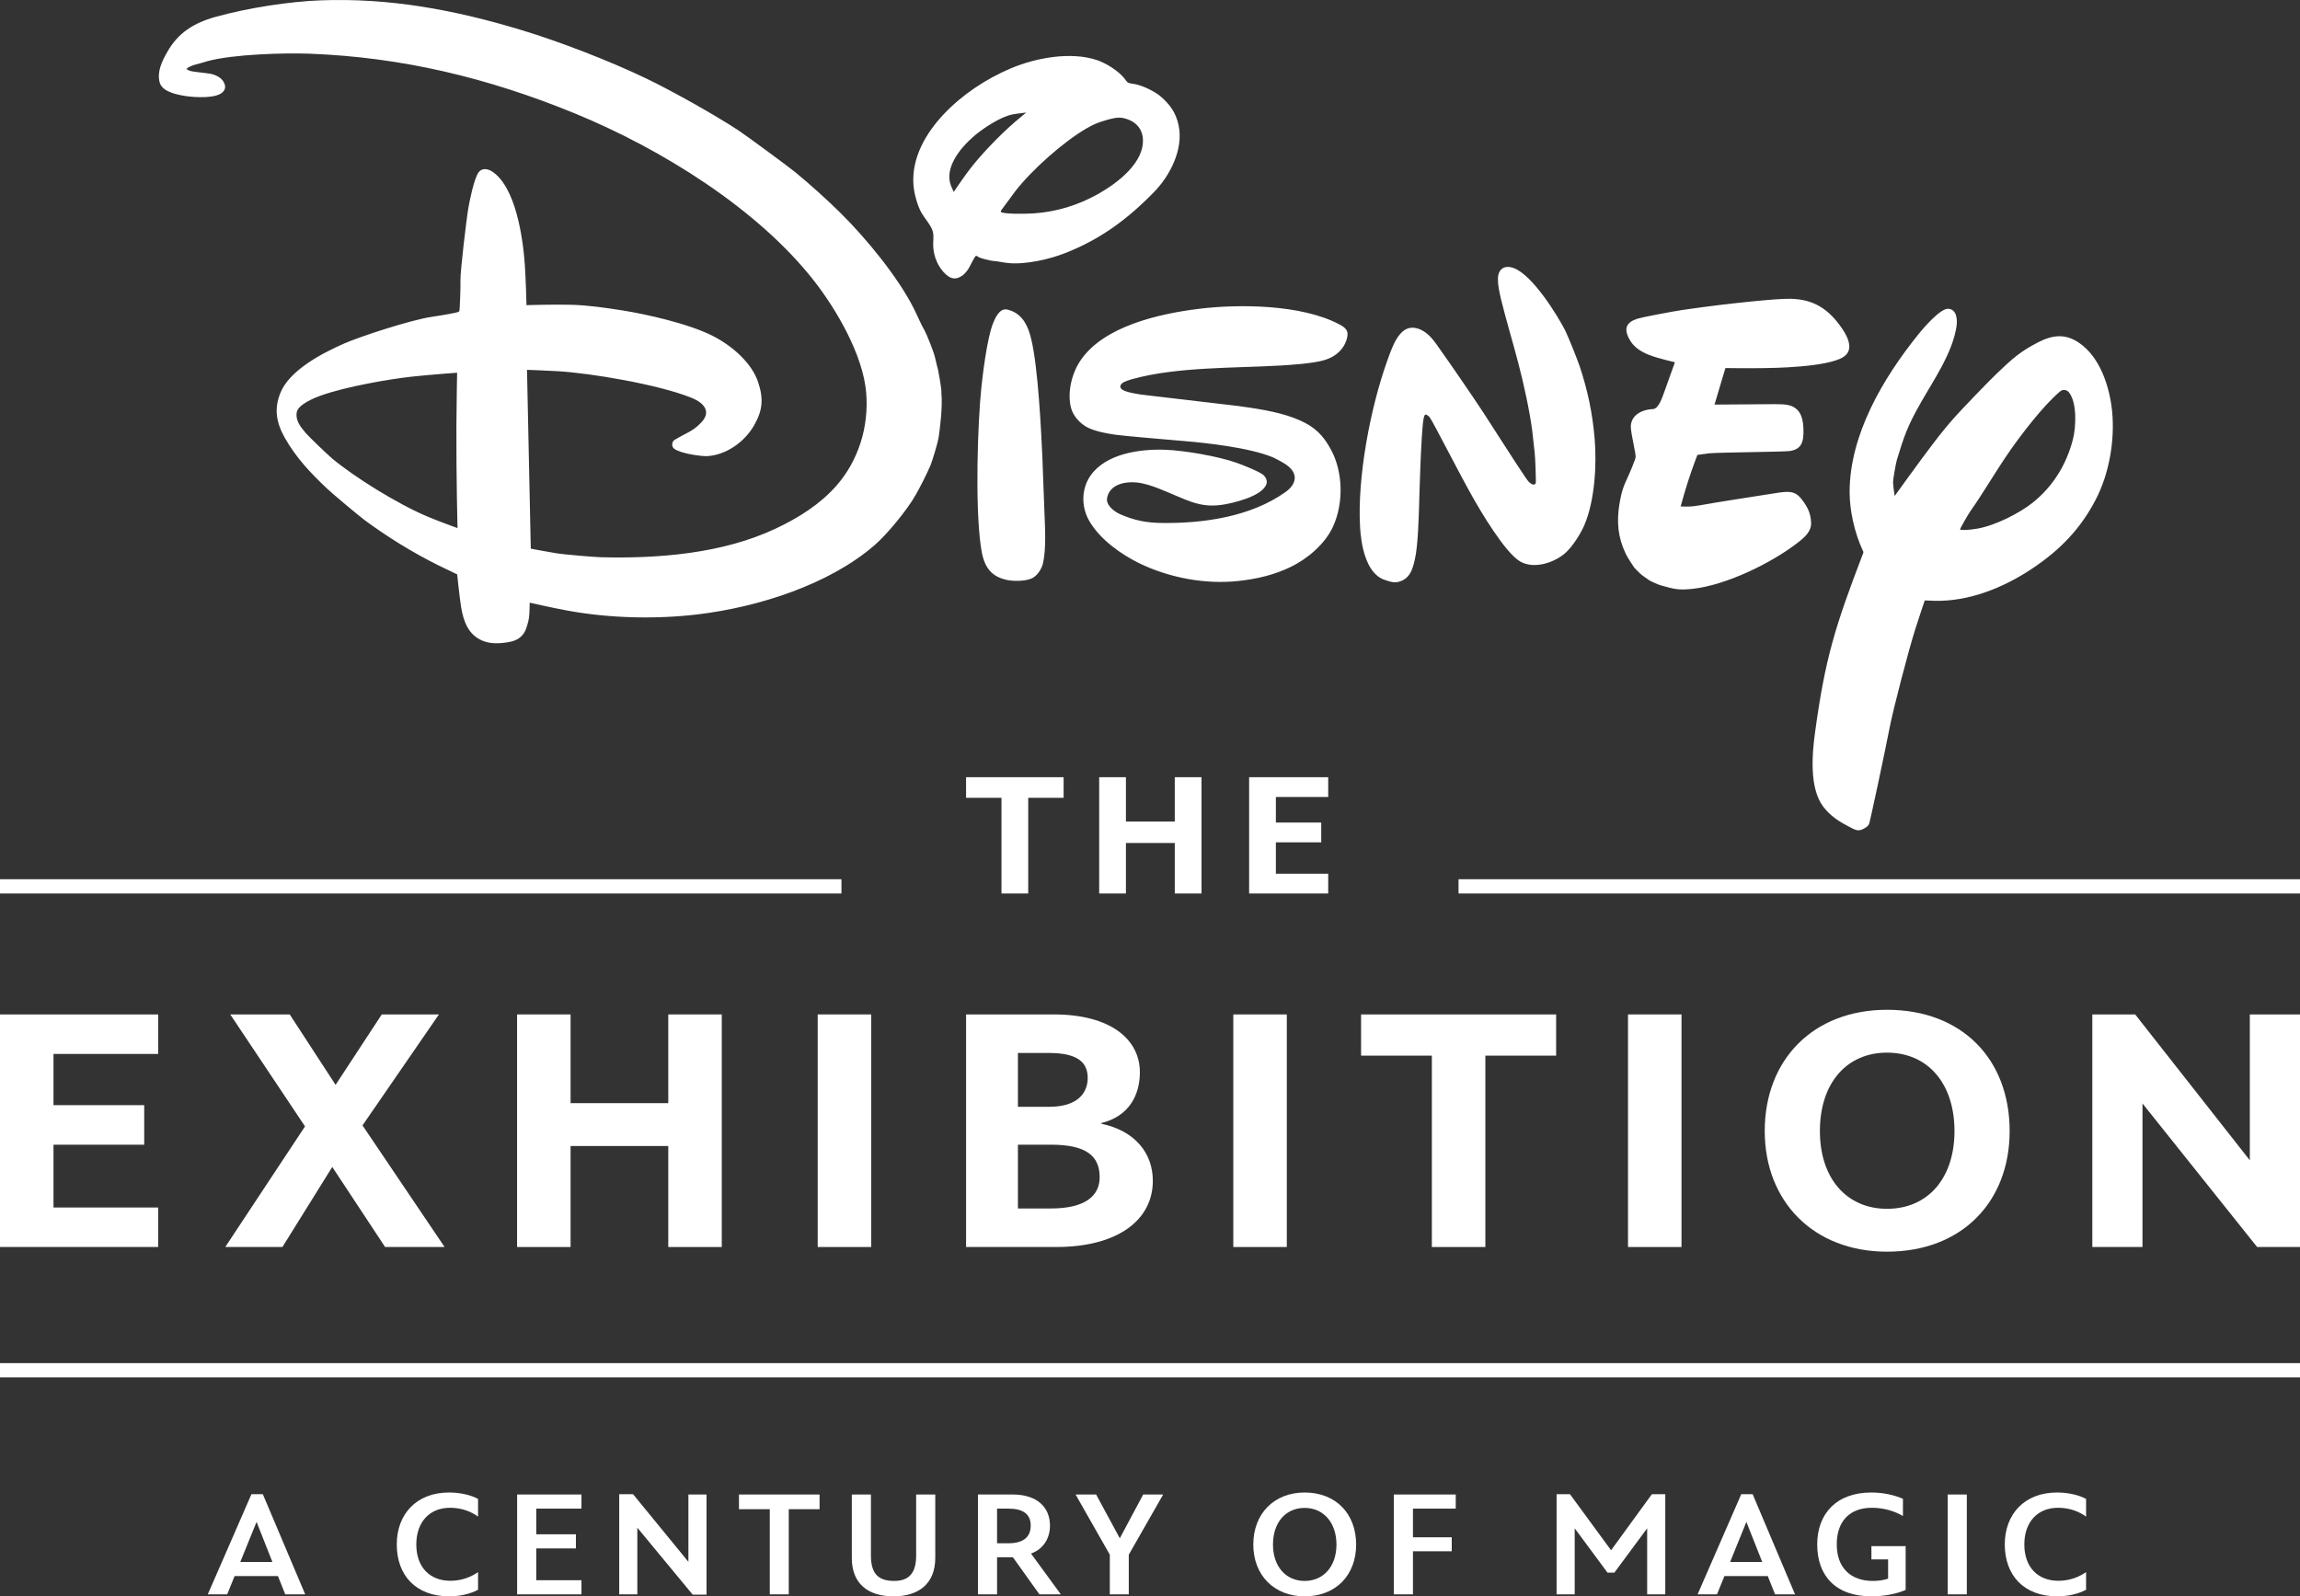
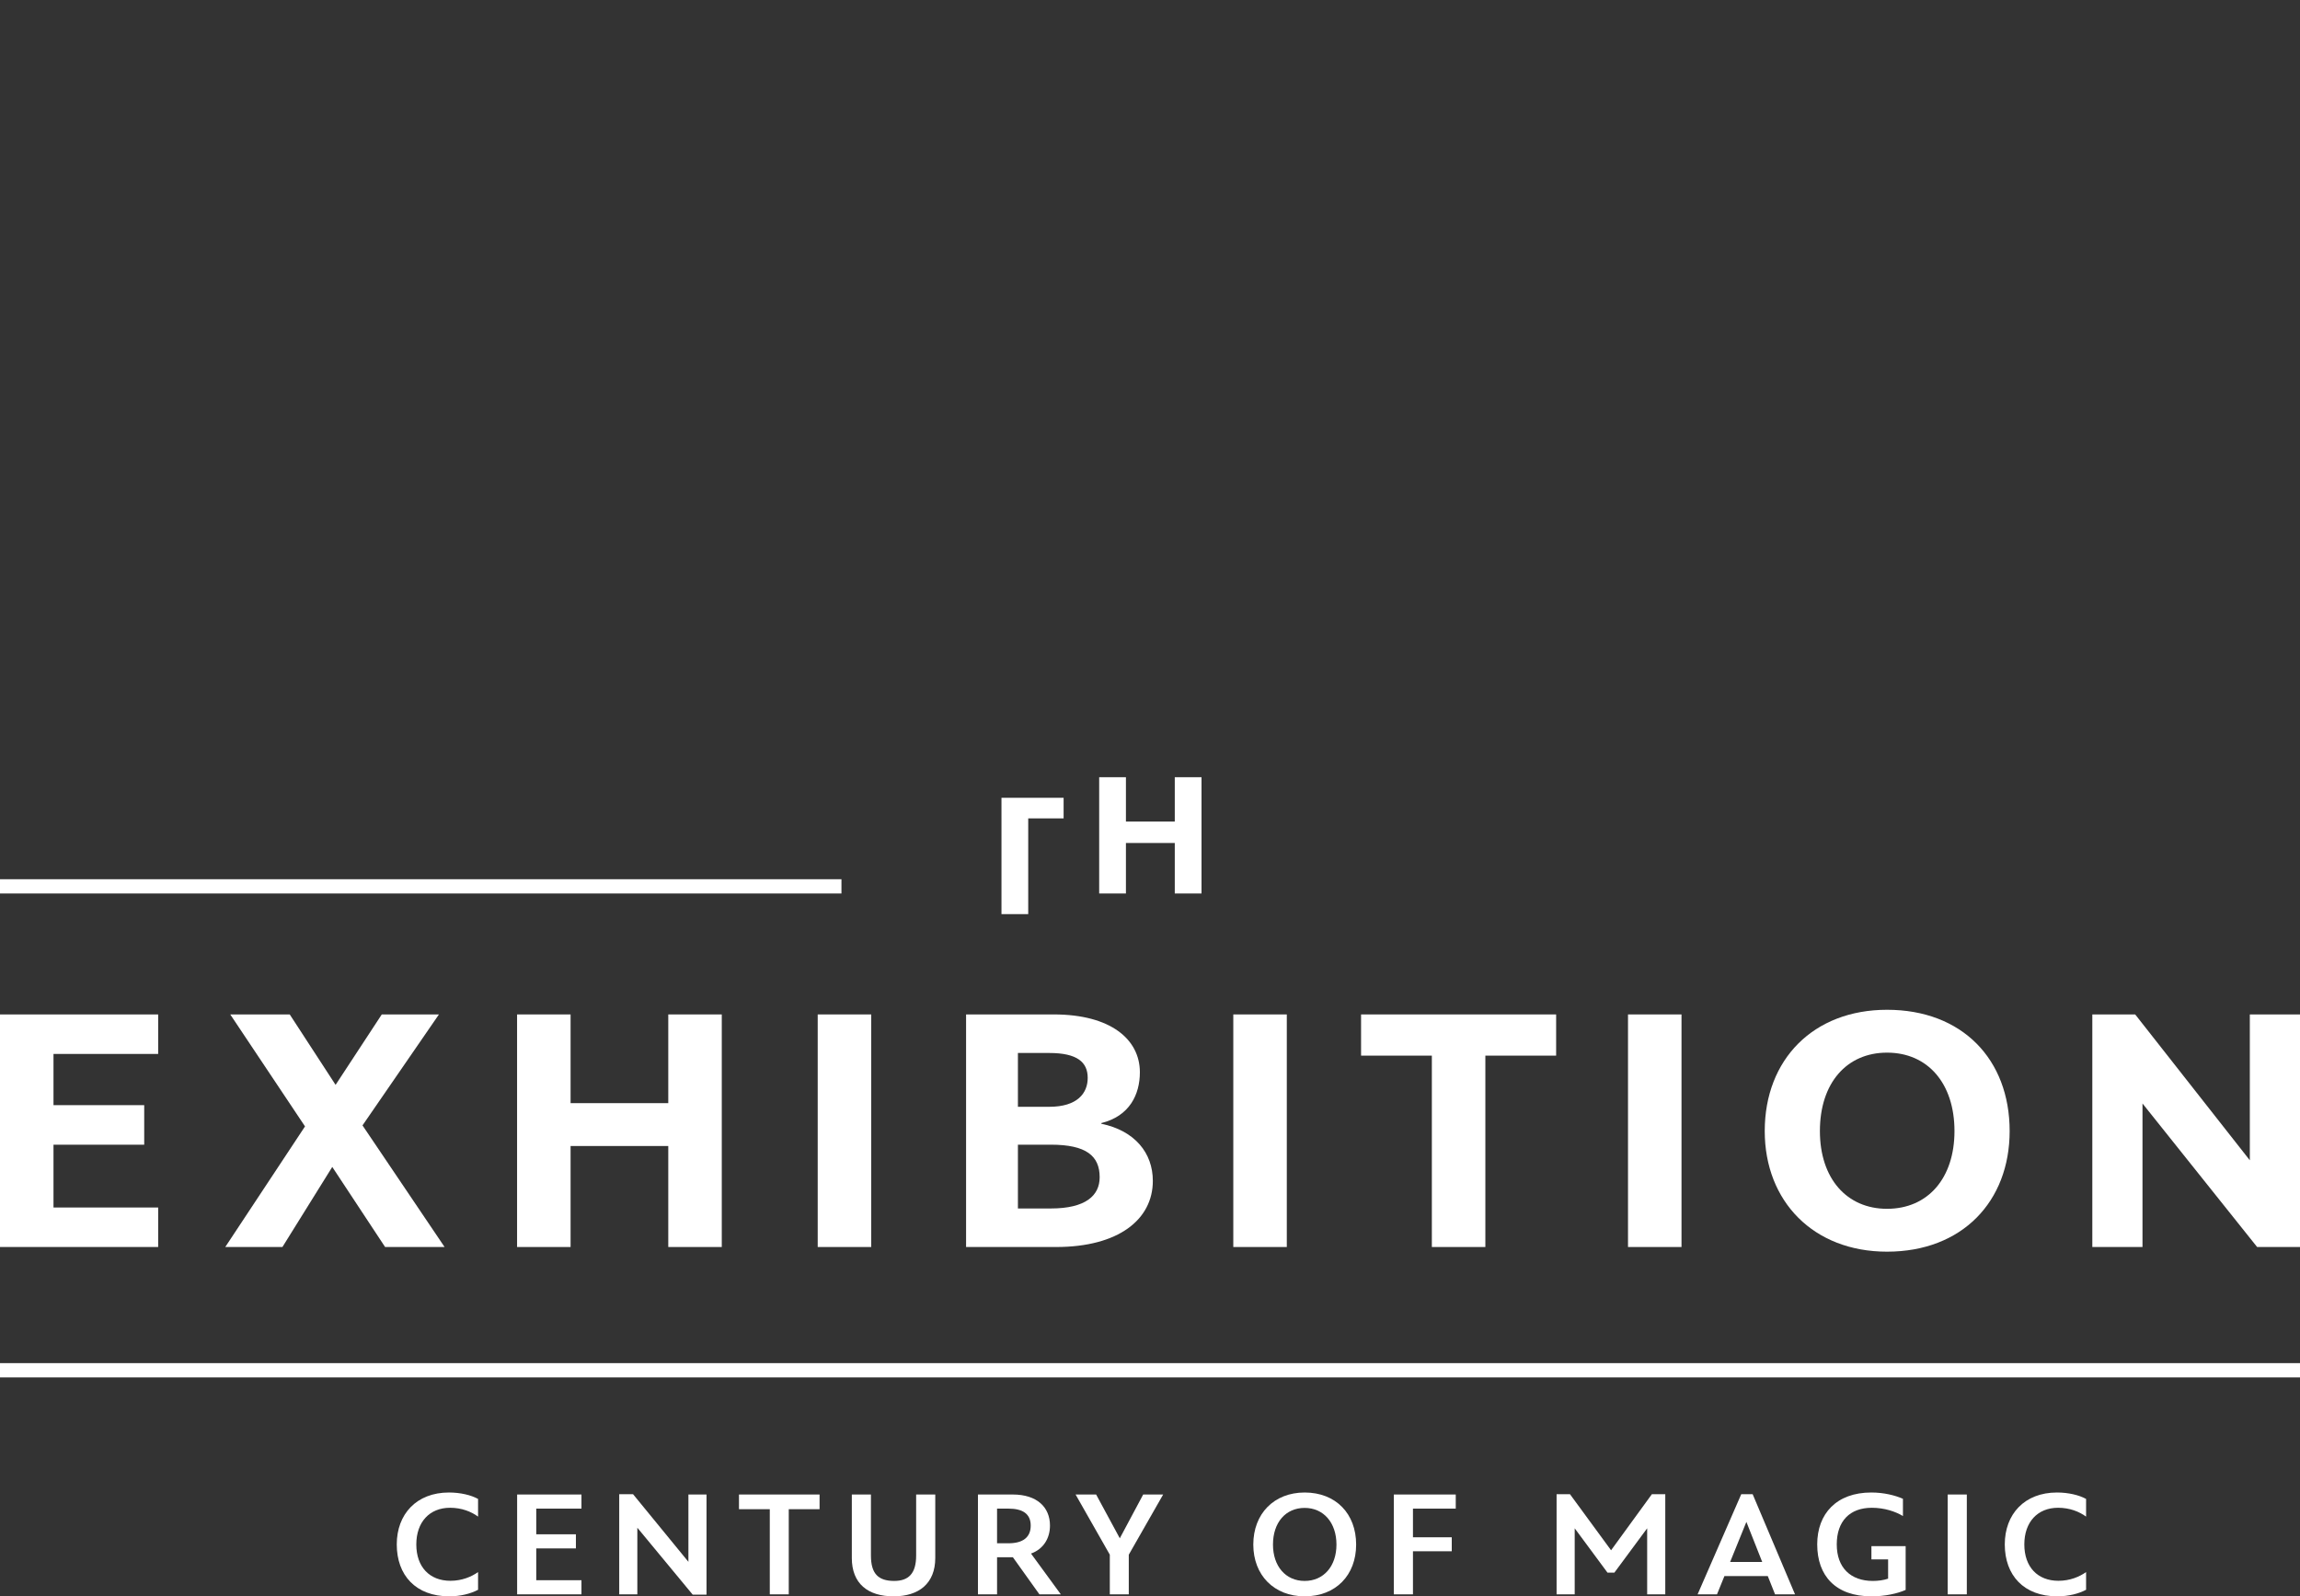
<svg xmlns="http://www.w3.org/2000/svg" id="Ebene_2" data-name="Ebene 2" viewBox="0 0 806.27 559.669" fill="#fff">
  <rect x="0" y="0" width="806.27" height="559.669" fill="#333333" stroke="none" />
  <g id="Disney_100:_The_Exhibition_Logo" data-name="Disney 100: The Exhibition Logo">
    <g>
      <g>
-         <path d="M88.139,523.866h4l14.851,35.103h-7l-2.55-6.4h-15.201l-2.6,6.4h-6.8l15.301-35.103ZM95.49,547.618l-5.55-14.051-5.7,14.051h11.251Z" />
        <path d="M139.087,541.468c0-10.6,6.9-18.201,18.301-18.201,4,0,7.75.9,10.201,2.25v6.201c-2.4-1.75-5.75-3.1-9.8-3.1-7.25,0-11.851,5.049-11.851,12.85,0,7.951,4.7,12.752,11.951,12.752,4.05,0,7.351-1.4,9.701-3.051v6.201c-2.55,1.35-6.1,2.299-10.101,2.299-11.751,0-18.401-7.4-18.401-18.201Z" />
        <path d="M181.282,523.968h22.551v4.949h-15.851v9h13.9v4.951h-13.9v11.15h15.851v4.951h-22.551v-35.002Z" />
        <path d="M223.421,535.618v23.352h-6.351v-35.103h4.851l19.401,23.703v-23.602h6.35v35.102h-4.85l-19.401-23.451Z" />
        <path d="M269.851,529.118h-10.801v-5.15h28.252v5.15h-10.8v29.852h-6.65v-29.852Z" />
        <path d="M298.609,546.218v-22.25h6.701v21.4c0,6.352,2.55,8.9,8.15,8.9,5,0,7.7-2.549,7.7-8.9v-21.4h6.701v22.25c0,8.951-5.75,13.451-14.601,13.451-8.95,0-14.651-4.4-14.651-13.451Z" />
        <path d="M342.818,523.968h12.201c8.501,0,13.051,4.449,13.051,10.9,0,4.449-2.3,8.25-6.65,9.801l10.451,14.301h-7.5l-9.3-13.002h-5.55v13.002h-6.701v-35.002ZM353.519,541.068c4.95,0,7.8-2,7.8-6.199,0-4.15-2.85-5.951-7.8-5.951h-4v12.15h4Z" />
        <path d="M389.048,545.07l-12.001-21.102h7.201l8.3,15.35,8.201-15.35h7l-12.051,21.102v13.9h-6.65v-13.9Z" />
        <path d="M439.346,541.519c0-10.801,7.25-18.252,18.001-18.252,10.95,0,18.051,7.451,18.051,18.252,0,10.701-7.101,18.15-18.051,18.15-10.751,0-18.001-7.449-18.001-18.15ZM468.498,541.519c0-7.65-4.5-12.852-11.15-12.852s-11.101,5.102-11.101,12.852c0,7.6,4.45,12.75,11.101,12.75s11.15-5.15,11.15-12.75Z" />
        <path d="M488.615,523.968h21.701v4.949h-15.001v10.051h13.601v4.9h-13.601v15.102h-6.701v-35.002Z" />
        <path d="M545.664,523.866h4.7l14.401,19.652,14.301-19.652h4.7v35.103h-6.35v-23.152l-11.501,15.551h-2.4l-11.501-15.551v23.152h-6.351v-35.103Z" />
        <path d="M610.398,523.866h4l14.851,35.103h-7l-2.55-6.4h-15.201l-2.6,6.4h-6.8l15.301-35.103ZM617.749,547.618l-5.55-14.051-5.701,14.051h11.251Z" />
        <path d="M637.027,541.468c0-10.801,6.8-18.201,18.951-18.201,4.45,0,8.351,1,11.101,2.201v6.049c-2.55-1.549-6.45-2.898-10.9-2.898-7.75,0-12.301,4.699-12.301,12.85s4.851,12.801,12.651,12.801c1.85,0,3.75-.25,5.35-.799v-6.752h-5.851v-4.65h12.001v15.352c-2.85,1.25-7.15,2.25-11.951,2.25-12.601,0-19.051-7.199-19.051-18.201Z" />
        <path d="M689.472,558.97h-6.701v-35.002h6.701v35.002Z" />
        <path d="M702.78,541.468c0-10.6,6.9-18.201,18.301-18.201,4,0,7.75.9,10.201,2.25v6.201c-2.4-1.75-5.75-3.1-9.8-3.1-7.25,0-11.851,5.049-11.851,12.85,0,7.951,4.7,12.752,11.951,12.752,4.05,0,7.351-1.4,9.701-3.051v6.201c-2.55,1.35-6.1,2.299-10.101,2.299-11.751,0-18.401-7.4-18.401-18.201Z" />
      </g>
      <rect y="477.908" width="806.27" height="5" />
      <rect y="308.255" width="294.974" height="5" />
-       <rect x="511.296" y="308.255" width="294.974" height="5" />
      <g>
-         <path d="M351.068,279.707h-12.406v-7.222h34.189v7.222h-12.405v33.548h-9.377v-33.548Z" />
+         <path d="M351.068,279.707h-12.406h34.189v7.222h-12.405v33.548h-9.377v-33.548Z" />
        <path d="M385.32,272.485h9.377v15.551h17.123v-15.551h9.376v40.77h-9.376v-17.706h-17.123v17.706h-9.377v-40.77Z" />
-         <path d="M437.883,272.485h27.724v6.931h-18.346v8.969h15.9v6.931h-15.9v11.008h18.346v6.931h-27.724v-40.77Z" />
      </g>
      <path d="M0,355.656h55.448v13.862H18.753v17.939h31.802v13.863h-31.802v22.016h36.695v13.862H0v-81.542Z" />
      <path d="M78.966,437.198l27.957-42.286-26.21-39.256h20.852l16.075,24.695,16.192-24.695h20.037l-26.793,38.906,28.772,42.635h-20.851l-18.522-28.073-17.473,28.073h-20.037Z" />
      <path d="M181.263,355.656h18.756v31.103h34.246v-31.103h18.755v81.542h-18.755v-35.412h-34.246v35.412h-18.756v-81.542Z" />
      <path d="M305.404,437.198h-18.755v-81.542h18.755v81.542Z" />
      <path d="M338.662,355.656h30.752c19.92,0,30.171,8.737,30.171,20.268,0,7.805-3.61,15.377-13.512,17.824v.233c11.766,2.446,18.055,10.251,18.055,20.035,0,13.514-11.999,23.181-33.898,23.181h-31.568v-81.542ZM367.784,388.04c9.901,0,13.514-4.776,13.514-10.134,0-5.476-3.612-8.737-13.514-8.737h-10.95v18.871h10.95ZM368.367,423.686c12.232,0,17.123-4.543,17.123-10.95,0-7.455-4.659-11.416-17.123-11.416h-11.533v22.366h11.533Z" />
      <path d="M451.092,437.198h-18.756v-81.542h18.756v81.542Z" />
      <path d="M501.939,370.101h-24.813v-14.444h68.379v14.444h-24.812v67.097h-18.755v-67.097Z" />
      <path d="M589.455,437.198h-18.755v-81.542h18.755v81.542Z" />
      <path d="M618.632,396.544c0-25.161,17.125-42.519,42.868-42.519,26.326,0,42.985,17.358,42.985,42.519,0,24.695-16.659,42.286-42.985,42.286-25.744,0-42.868-17.591-42.868-42.286ZM685.147,396.544c0-16.659-9.318-27.492-23.646-27.492-14.095,0-23.531,10.6-23.531,27.492,0,16.657,9.436,27.259,23.531,27.259,14.328,0,23.646-10.718,23.646-27.259Z" />
      <path d="M751.055,386.876v50.322h-17.589v-81.542h15.027l40.188,51.138v-51.138h17.589v81.542h-15.027l-40.188-50.322Z" />
-       <path d="M674.727,210.511s-1.896,5.561-3.271,9.907c-2.417,7.534-7.651,27.77-8.915,34.084-1.824,9.342-7.03,33.802-7.329,34.351-.355.693-.599.931-1.497,1.469-2.14,1.292-2.994.87-5.622-.527-3.382-1.774-6.359-3.609-8.915-6.936-5.095-6.653-3.875-19.127-2.855-26.451,3.493-25.602,7.019-36.885,16.782-62.381.161-.405.144-.51-.05-.904-3.027-6.475-4.668-14.298-4.668-20.602.022-19.986,11.515-39.762,24.372-55.64.97-1.208,7.296-8.776,10.19-8.627,2.861.144,3.332,3.498,2.894,6.298-1.447,9.258-7.95,18.633-12.38,26.417-4.984,8.688-6.054,12.275-8.51,20.258-.377,1.258-1.375,7.046-1.342,7.834.122,2.129.571,4.834.571,4.834,0,0,8.139-11.36,13.489-18.395,2.933-3.836,5.034-6.392,7.468-9.136,2.478-2.805,11.992-12.69,14.742-15.307,5.749-5.494,8.305-7.784,14.531-11.01,4.951-2.556,9.364-3.188,14.193,0,7.623,5.029,10.944,15.601,11.809,24.205.998,10.301-1.098,21.86-5.622,30.653-5.361,10.473-12.707,18.029-22.703,24.643-10.218,6.764-22.182,11.382-33.918,11.094-1.569-.039-3.443-.133-3.443-.133M722.195,137.208c-5.971,5.012-13.683,15.229-17.381,20.507-4.923,7.024-9.547,15.08-13.982,21.339-.976,1.38-3.82,6.387-3.726,6.559.194.36,3.094.238,6.032-.272,6.287-1.059,14.864-5.455,19.437-9.114,6.98-5.583,11.831-13.25,14.104-22.243,1.048-4.064,1.536-12.618-1.375-16.399-.543-.759-1.99-1.319-3.11-.377M575.617,201.64c-.71-.532-1.863-1.719-2.717-2.622-.105-.155-2.489-3.703-2.955-4.784-.41-.92-.715-1.619-1.02-2.378-2.14-5.572-2.09-11.038-.898-16.981,1.12-5.572,2.151-5.799,5.012-13.428.155-.438.277-.798.338-1.247.122-1.048-1.608-8.067-1.68-10.351-.122-3.448,2.556-5.904,7.03-6.376.438-.039.732-.028,1.02-.1,1.802-.449,2.922-3.859,3.909-6.62,1.347-3.853,3.487-9.741,3.487-9.741,0,0-5.666-1.308-8.693-2.439-3.371-1.297-5.949-2.944-7.479-6.043-1.824-3.637-.61-5.649,3.16-6.836,1.408-.449,12.408-2.567,15.884-3.055,4.33-.621,8.416-1.181,12.524-1.68,3.604-.449,20.031-2.34,25.27-2.207,7.978.227,13.162,3.515,17.83,10.268,2.506,3.609,4.208,7.917.438,10.218-5.827,3.543-24.66,3.792-28.114,3.825-5.5.078-13.112-.022-13.112-.022l-3.82,12.801s13.5-.111,21.078-.15c1.835,0,3.681.061,4.718.31,3.875.871,5.217,3.831,5.361,8.117.216,5.017-.726,7.346-4.718,8-2.068.333-25.27.46-28.407.821-1.957.238-4.036.549-4.036.549,0,0-1.68,4.357-3.116,8.776-1.497,4.613-2.75,9.292-2.75,9.292,0,0,1.192.05,2.168.05,1.63,0,3.271-.211,4.568-.449,7.091-1.286,17.586-2.855,26.223-4.219,4.646-.726,6.98-1.059,9.414,2.029,2.112,2.7,3.232,4.99,3.354,8.272.133,3.088-2.212,5.156-5.106,7.34-9.12,6.974-24.715,14.559-36.324,15.845-5.389.604-6.681.022-11.371-1.236-.893-.227-4.147-1.73-4.125-1.891,0,0-1.763-1.198-2.345-1.658M485.133,203.198c-6.564-2.395-8.05-13.001-8.355-18.345-1.031-17.458,3.592-41.741,9.425-58.09,1.68-4.685,4.103-12.28,9.292-11.859,3.604.327,6.154,3.088,8.149,5.927,5.156,7.252,11.92,17.098,16.416,23.922,5.012,7.684,9.829,15.396,14.547,22.409.56.832,1.12,1.641,1.774,2.173.826.698,1.63.737,1.968.105.161-.283-.144-9.065-.377-10.861-.349-2.778-.532-5.084-.837-7.507-.898-7.063-3.11-16.992-4.873-23.706-1.951-7.507-4.346-15.329-6.109-22.586-.543-2.367-1.081-4.757-1.053-7.002,0-3.243,2.079-5.04,5.472-3.814,6.664,2.351,15.518,16.815,18.096,21.866.871,1.691,4.352,10.334,5.156,12.762,2.722,8.294,4.424,16.161,5.178,25.192.754,8.793.122,21.627-3.598,30.287-1.353,3.21-4.158,7.484-6.492,9.636-3.654,3.376-10.938,6.037-15.961,3.177-5.494-3.127-14.492-18.744-16.028-21.406-5.25-9.153-14.237-27.021-15.64-29.017-.338-.471-.715-.881-1.408-1.092-.538-.155-.743.931-.876,1.663-.887,5.195-1.519,29.555-1.53,30.226-.15,4.08-.355,14.171-1.536,19.077-.776,3.254-1.541,5.904-4.524,7.263-2.112.948-3.709.543-6.276-.399M451.275,163.226c-1.051-.905-4.374-2.589-5.056-2.883-8.172-3.41-23.291-5.062-31.074-5.705-8.161-.704-21.001-1.785-24.078-2.212-3.171-.46-6.614-1.103-9.375-2.34-2.75-1.236-5.45-4.036-6.254-7.107-1.419-5.572.388-12.407,3.504-16.848,8.078-11.67,27.049-16.1,41.253-17.846,13.716-1.713,35.92-1.685,49.386,5.478,2.079,1.092,3.149,2.151,2.711,4.369-.876,4.175-4.014,6.886-7.806,8.056-4.014,1.264-12.258,1.763-15.884,1.979-16.25.926-35.925.449-51.393,4.668-1.192.355-3.282.915-3.981,1.663-2.417,2.639,4.491,3.388,5.976,3.709.46.089.532.1.992.15l34.223,4.03c.449.056.56.083.987.155,7.407.998,14.675,2.328,20.247,4.829,5.167,2.268,8.183,5.156,10.944,10.301,4.208,7.795,4.479,18.728.682,26.983-2.822,6.154-9.048,11.31-14.736,14.071-5.899,2.855-11.726,4.213-18.39,4.962-11.648,1.275-24.277-1.125-34.755-6.204-6.204-3.038-13.794-8.255-17.625-14.969-2.811-4.956-2.739-11.371.704-16.039,5.461-7.473,17.137-9.103,25.929-8.793,6.725.222,18.789,2.317,25.159,4.596,1.78.621,8.272,3.177,9.43,4.335.787.798,1.325,1.974.959,3.071-1.458,4.463-12.286,6.814-15.396,7.274-8.366,1.269-12.723-1.896-22.22-5.627-2.345-.948-5.511-1.968-7.917-2.184-4.302-.405-9.508.787-10.334,5.5-.427,2.423,2.428,4.696,4.607,5.649,5.095,2.218,9.231,2.966,14.265,3.049,14.836.238,31.485-2.173,43.609-10.789,1.68-1.175,3.31-2.922,3.31-5.084,0-2.536-2.606-4.247-2.606-4.247ZM330.005,137.834c.538,4.862-.732,14.021-.926,15.235-.41,2.755-2.528,9.209-2.855,9.99-1.713,3.903-3.371,7.113-5.134,10.29-3.049,5.466-10.251,14.121-14.542,17.818-15.944,13.794-40.61,21.644-61.772,24.211-14.348,1.73-30.836,1.48-46.065-1.347-5.239-.959-13.034-2.739-13.034-2.739,0,0,.022,3.116-.244,5.306-.1.992-.865,3.631-1.281,4.496-1.103,2.273-2.905,3.459-5.555,3.969-3.199.599-6.592.787-9.525-.46-4.823-2.046-6.575-6.575-7.429-11.764-.654-4.197-1.375-11.459-1.375-11.459,0,0-3.626-1.73-6.636-3.204-9.258-4.59-18.062-10.112-25.774-15.8-2.112-1.58-11.31-9.264-13.317-11.182-5.666-5.35-10.772-10.755-14.653-17.608-3.027-5.378-3.892-10.151-1.602-15.828,3.16-7.906,14.542-13.899,22.326-17.308,5.716-2.517,23.473-8.316,30.852-9.392,3.465-.493,8.876-1.469,9.22-1.691.133-.089.233-.189.327-.299.172-.227.46-8.094.405-10.955-.078-2.828,2.09-21.378,2.783-25.297.366-2.118,1.968-10.29,3.598-12.441,1.07-1.43,2.983-1.319,4.524-.371,8.466,5.256,11.021,23.518,11.654,32.798.388,5.655.582,14.176.582,14.176,0,0,9.68-.288,15.673-.128,5.805.139,12.203,1.059,18.234,2.018,7.695,1.236,22.742,4.502,31.351,8.876,7.102,3.598,13.738,9.669,15.895,16.089,1.99,5.882,1.691,9.968-1.353,15.268-3.415,5.976-9.902,10.434-16.466,10.811-1.957.1-9.314-.854-11.576-2.611-.887-.704-.843-1.957-.194-2.805.238-.322,3.67-2.129,5.699-3.21,1.009-.554,1.874-1.164,2.667-1.874,1.674-1.486,3.182-3.127,3.027-5.028-.255-2.506-2.883-4.036-5.378-5.029-11.77-4.657-35.266-8.554-46.636-9.22-4.424-.272-10.761-.471-10.761-.471l1.325,62.692s5.239,1.009,9.336,1.674c2.389.366,12.408,1.236,15.058,1.325,20.275.538,42.905-1.264,61.489-10.051,8.172-3.848,15.662-8.632,21.328-15.107,7.468-8.566,11.387-20.297,10.362-32.56-1.142-13.378-10.556-29.245-18.068-38.919-19.875-25.558-53.927-46.575-83.886-58.889-30.575-12.552-60.812-19.798-93.278-21.012-8.355-.305-26.611.122-35.842,2.667-1.297.377-2.639.82-3.875,1.098-.954.222-2.484.87-2.883,1.203-.233.189-.477.444-.477.444,0,0,.571.305,1.12.554.97.416,5.084.687,7.224,1.059,1.896.36,3.864,1.369,4.657,2.778.743,1.319.837,2.356-.05,3.465-2.09,2.55-9.946,2.112-13.422,1.552-3.592-.571-8.089-1.663-8.904-4.801-.948-3.692.787-7.318,2.7-10.656,3.803-6.692,9.253-10.173,17.253-12.363C87.233,2.715,101.559.531,112.247.126c24.238-.926,47.185,3.315,70.653,10.445,13.428,4.064,31.041,10.872,43.92,17.076,9.225,4.468,23.795,12.651,31.967,18.018,2.595,1.696,17.696,12.807,20.019,14.73,4.901,4.025,11.31,9.752,15.934,14.365,8.976,8.876,20.114,22.498,25.536,33.286,1.314,2.589,2.323,5.145,3.992,8.139.582,1.037,3.06,7.174,3.454,8.948.41,1.768,1.02,4.33,1.103,4.457.111.937,1.281,6.226,1.181,8.244M160.248,130.671s-9.259.66-15.629,1.353c-8.111.876-23.335,3.504-32.128,6.653-2.628.948-8.006,3.177-8.466,5.893-.488,2.822,1.253,5.017,3.188,7.285,1.142,1.319,7.479,7.418,9.264,8.926,7.457,6.226,22.598,15.828,33.736,20.474,3.831,1.602,10.168,3.886,10.168,3.886,0,0-.46-18.062-.388-35.825.05-9.353.255-18.645.255-18.645M352.991,108.517c.366.061.937.227,1.425.41,4.291,1.636,6.032,5.594,7.074,9.924,2.445,10.074,3.493,32.388,3.903,41.12.283,6.553.455,13.018.732,19.493.216,5.477.66,12.79-.477,17.907-.421,1.863-1.663,4.008-3.426,5.128-2.029,1.286-6.631,1.38-9.181.848-6.254-1.308-8.294-5.306-9.17-11.482-2.14-14.797-1.12-43.765.144-55.978.416-4.019,1.935-16.959,4.036-22.376.732-1.846,2.251-5.505,4.94-4.995M342.091,89.701c-.815.876-1.685,2.988-2.578,4.496-.51.809-1.386,1.868-1.968,2.279-2.09,1.519-3.842,1.591-5.838-.161-2.822-2.484-4.441-6.342-4.574-10.073-.044-1.636.233-3.426-.072-4.812-.51-2.317-2.833-4.696-4.086-6.919-1.486-2.628-2.65-7.174-2.794-10.123-.51-9.181,4.33-17.624,10.6-24.299,6.337-6.725,14.62-12.341,23.634-16.15,8.499-3.598,20.979-6.026,30.315-2.805,3.038,1.059,7.274,3.648,9.414,6.337.438.571.826,1.198,1.286,1.486.405.261,1.497.377,2.362.521,2.994.538,7.285,2.778,9.037,4.297,3.504,3.027,5.433,5.943,6.337,10.151,1.785,8.477-3.088,17.78-8.66,23.445-9.508,9.741-18.933,16.588-31.135,21.367-5.322,2.112-13.666,4.053-19.748,3.504-1.874-.161-3.82-.66-5.666-.782-.926-.077-4.33-.965-4.718-1.225-.466-.333-1.026-.643-1.148-.532M362.377,74.81c7.995-.549,15.468-2.844,22.404-6.703,6.808-3.814,16.831-11.243,15.812-19.997-.344-2.827-2.179-4.956-4.524-5.965-3.044-1.308-4.624-1.087-8.505.033-2.833.848-4.097,1.347-6.747,2.877-7.822,4.535-18.922,14.259-24.931,22.021-1.386,1.819-2.794,3.881-3.892,5.272-.704.865-1.242,1.652-1.17,1.868.244.887,8.443.793,11.554.593M334.335,67.297s2.65-3.964,4.879-6.974c4.025-5.489,11.321-13.089,16.843-17.796,1.674-1.43,3.67-3.066,3.67-3.066,0,0-3.11.327-4.873.676-4.175.821-10.29,4.895-13.345,7.523-5.056,4.308-10.606,11.343-8.1,17.569.388.881.926,2.068.926,2.068" />
    </g>
  </g>
</svg>